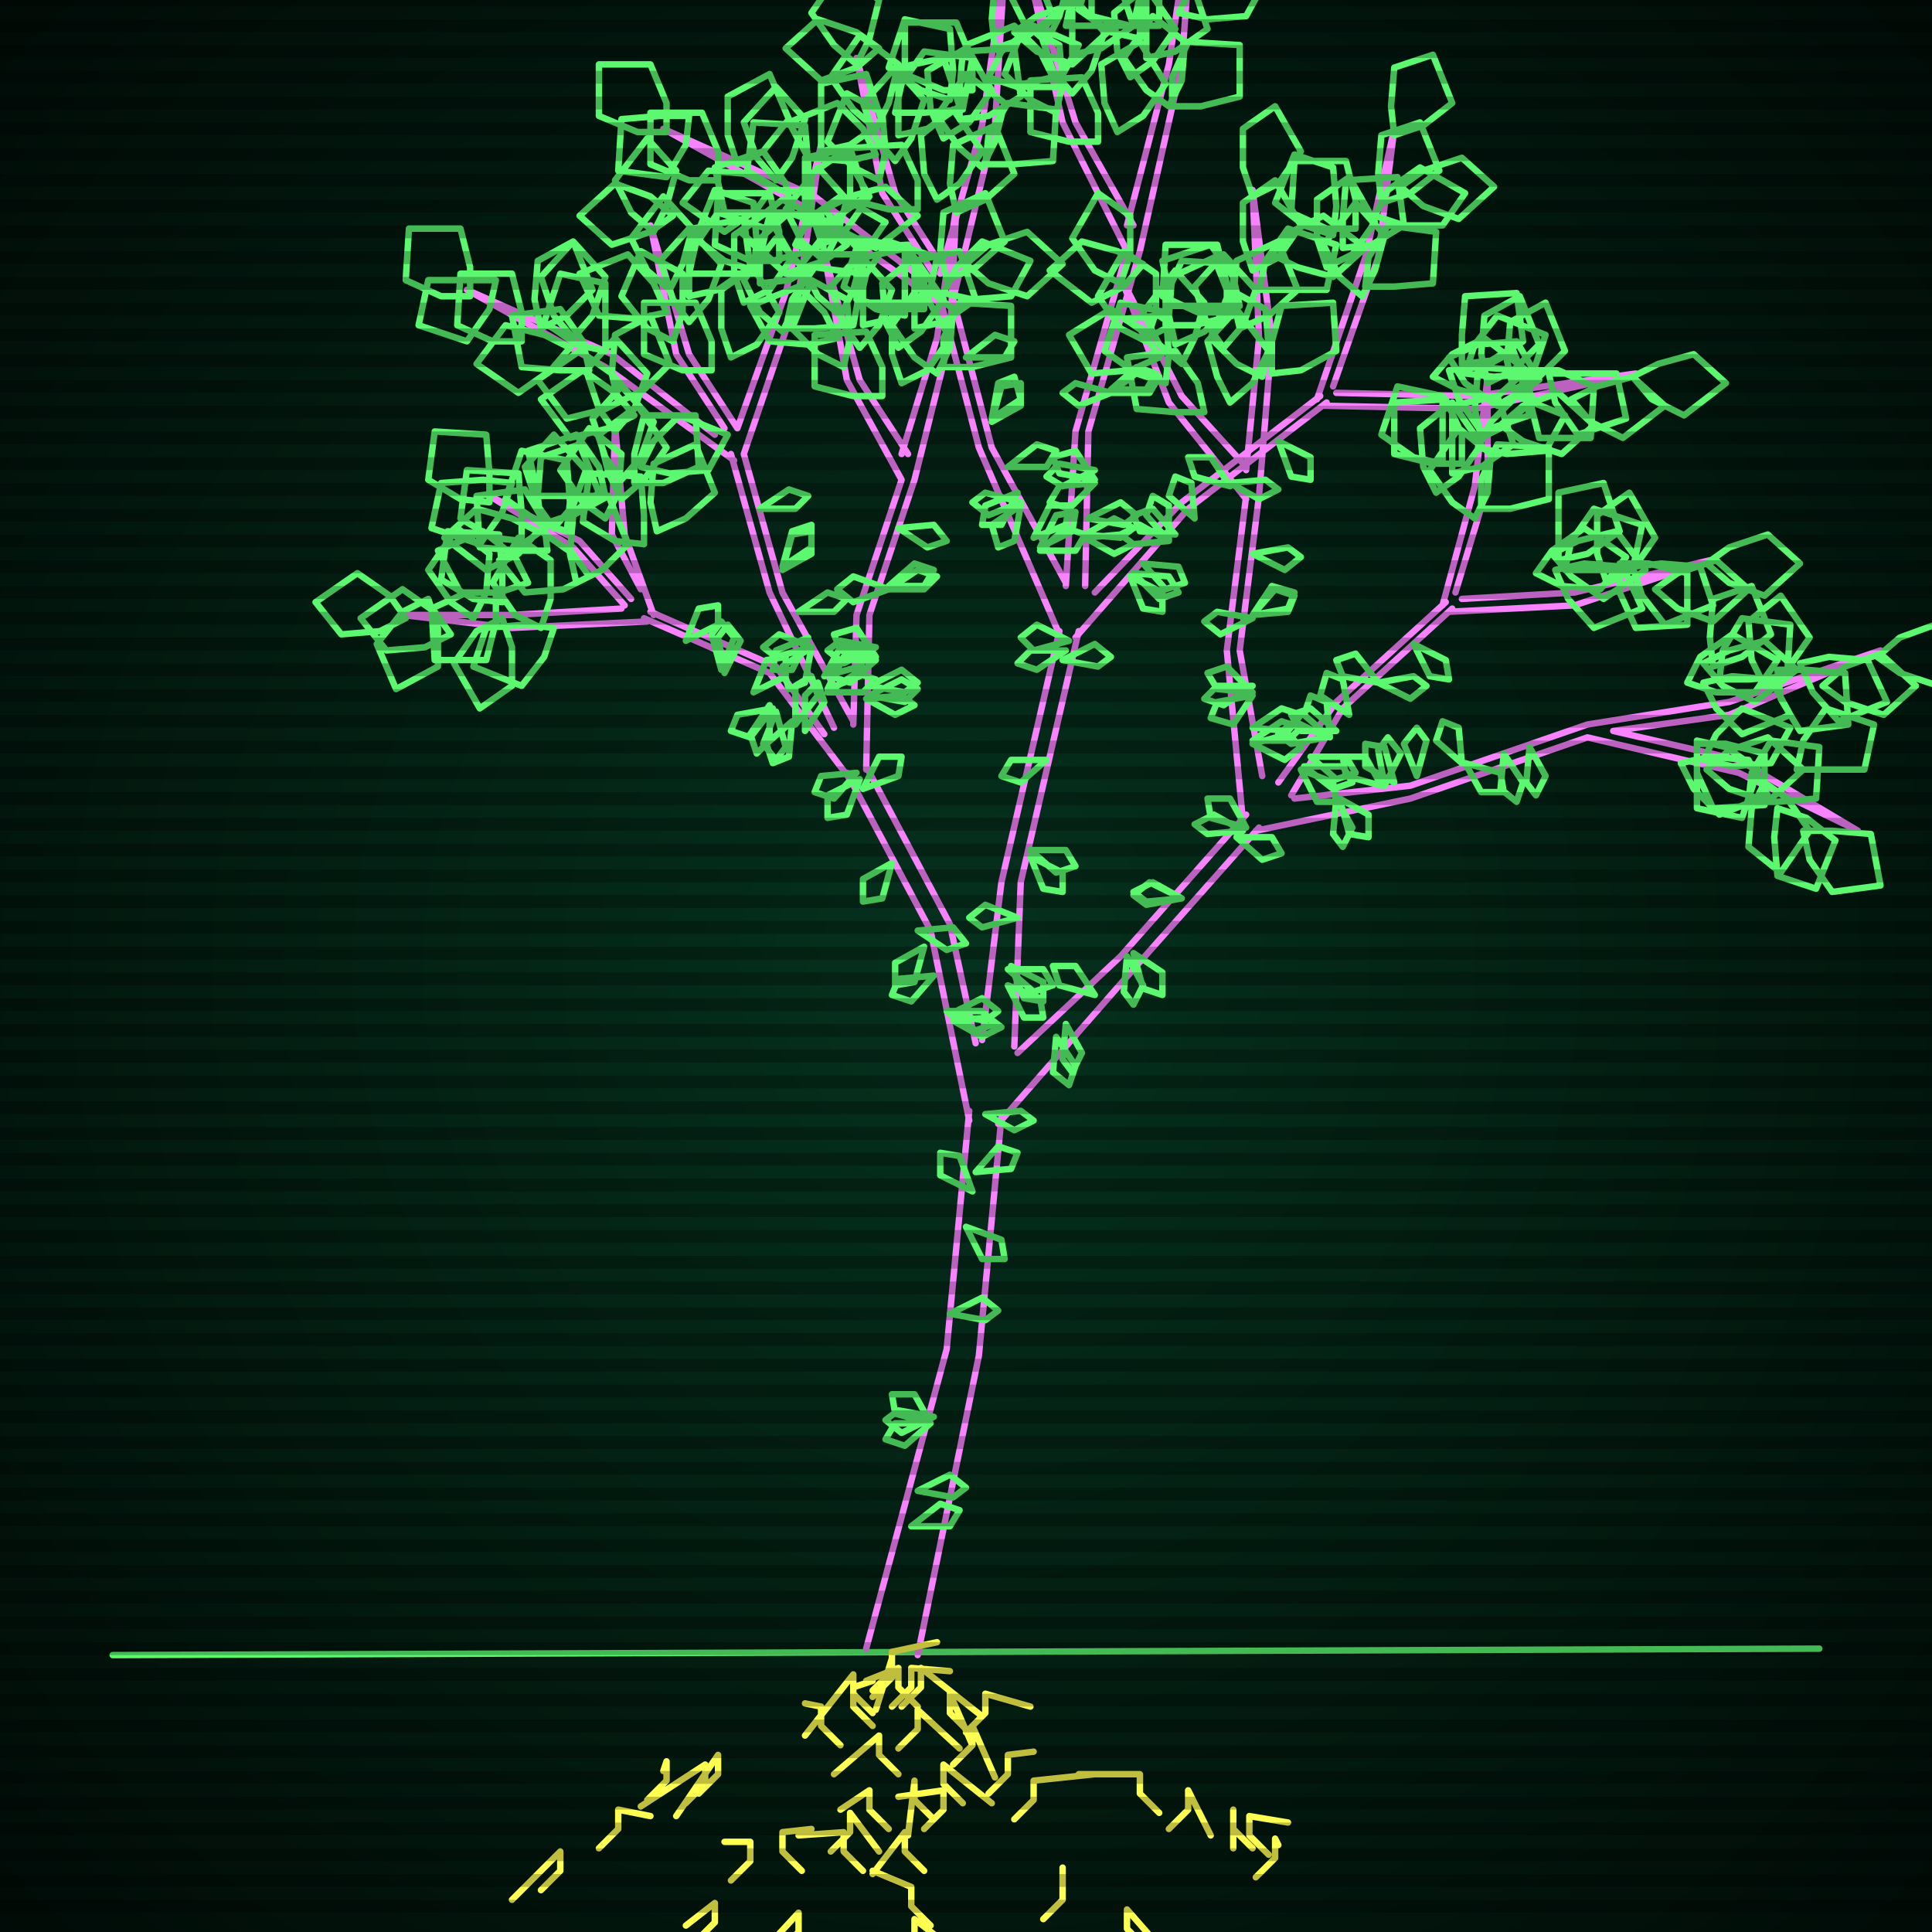
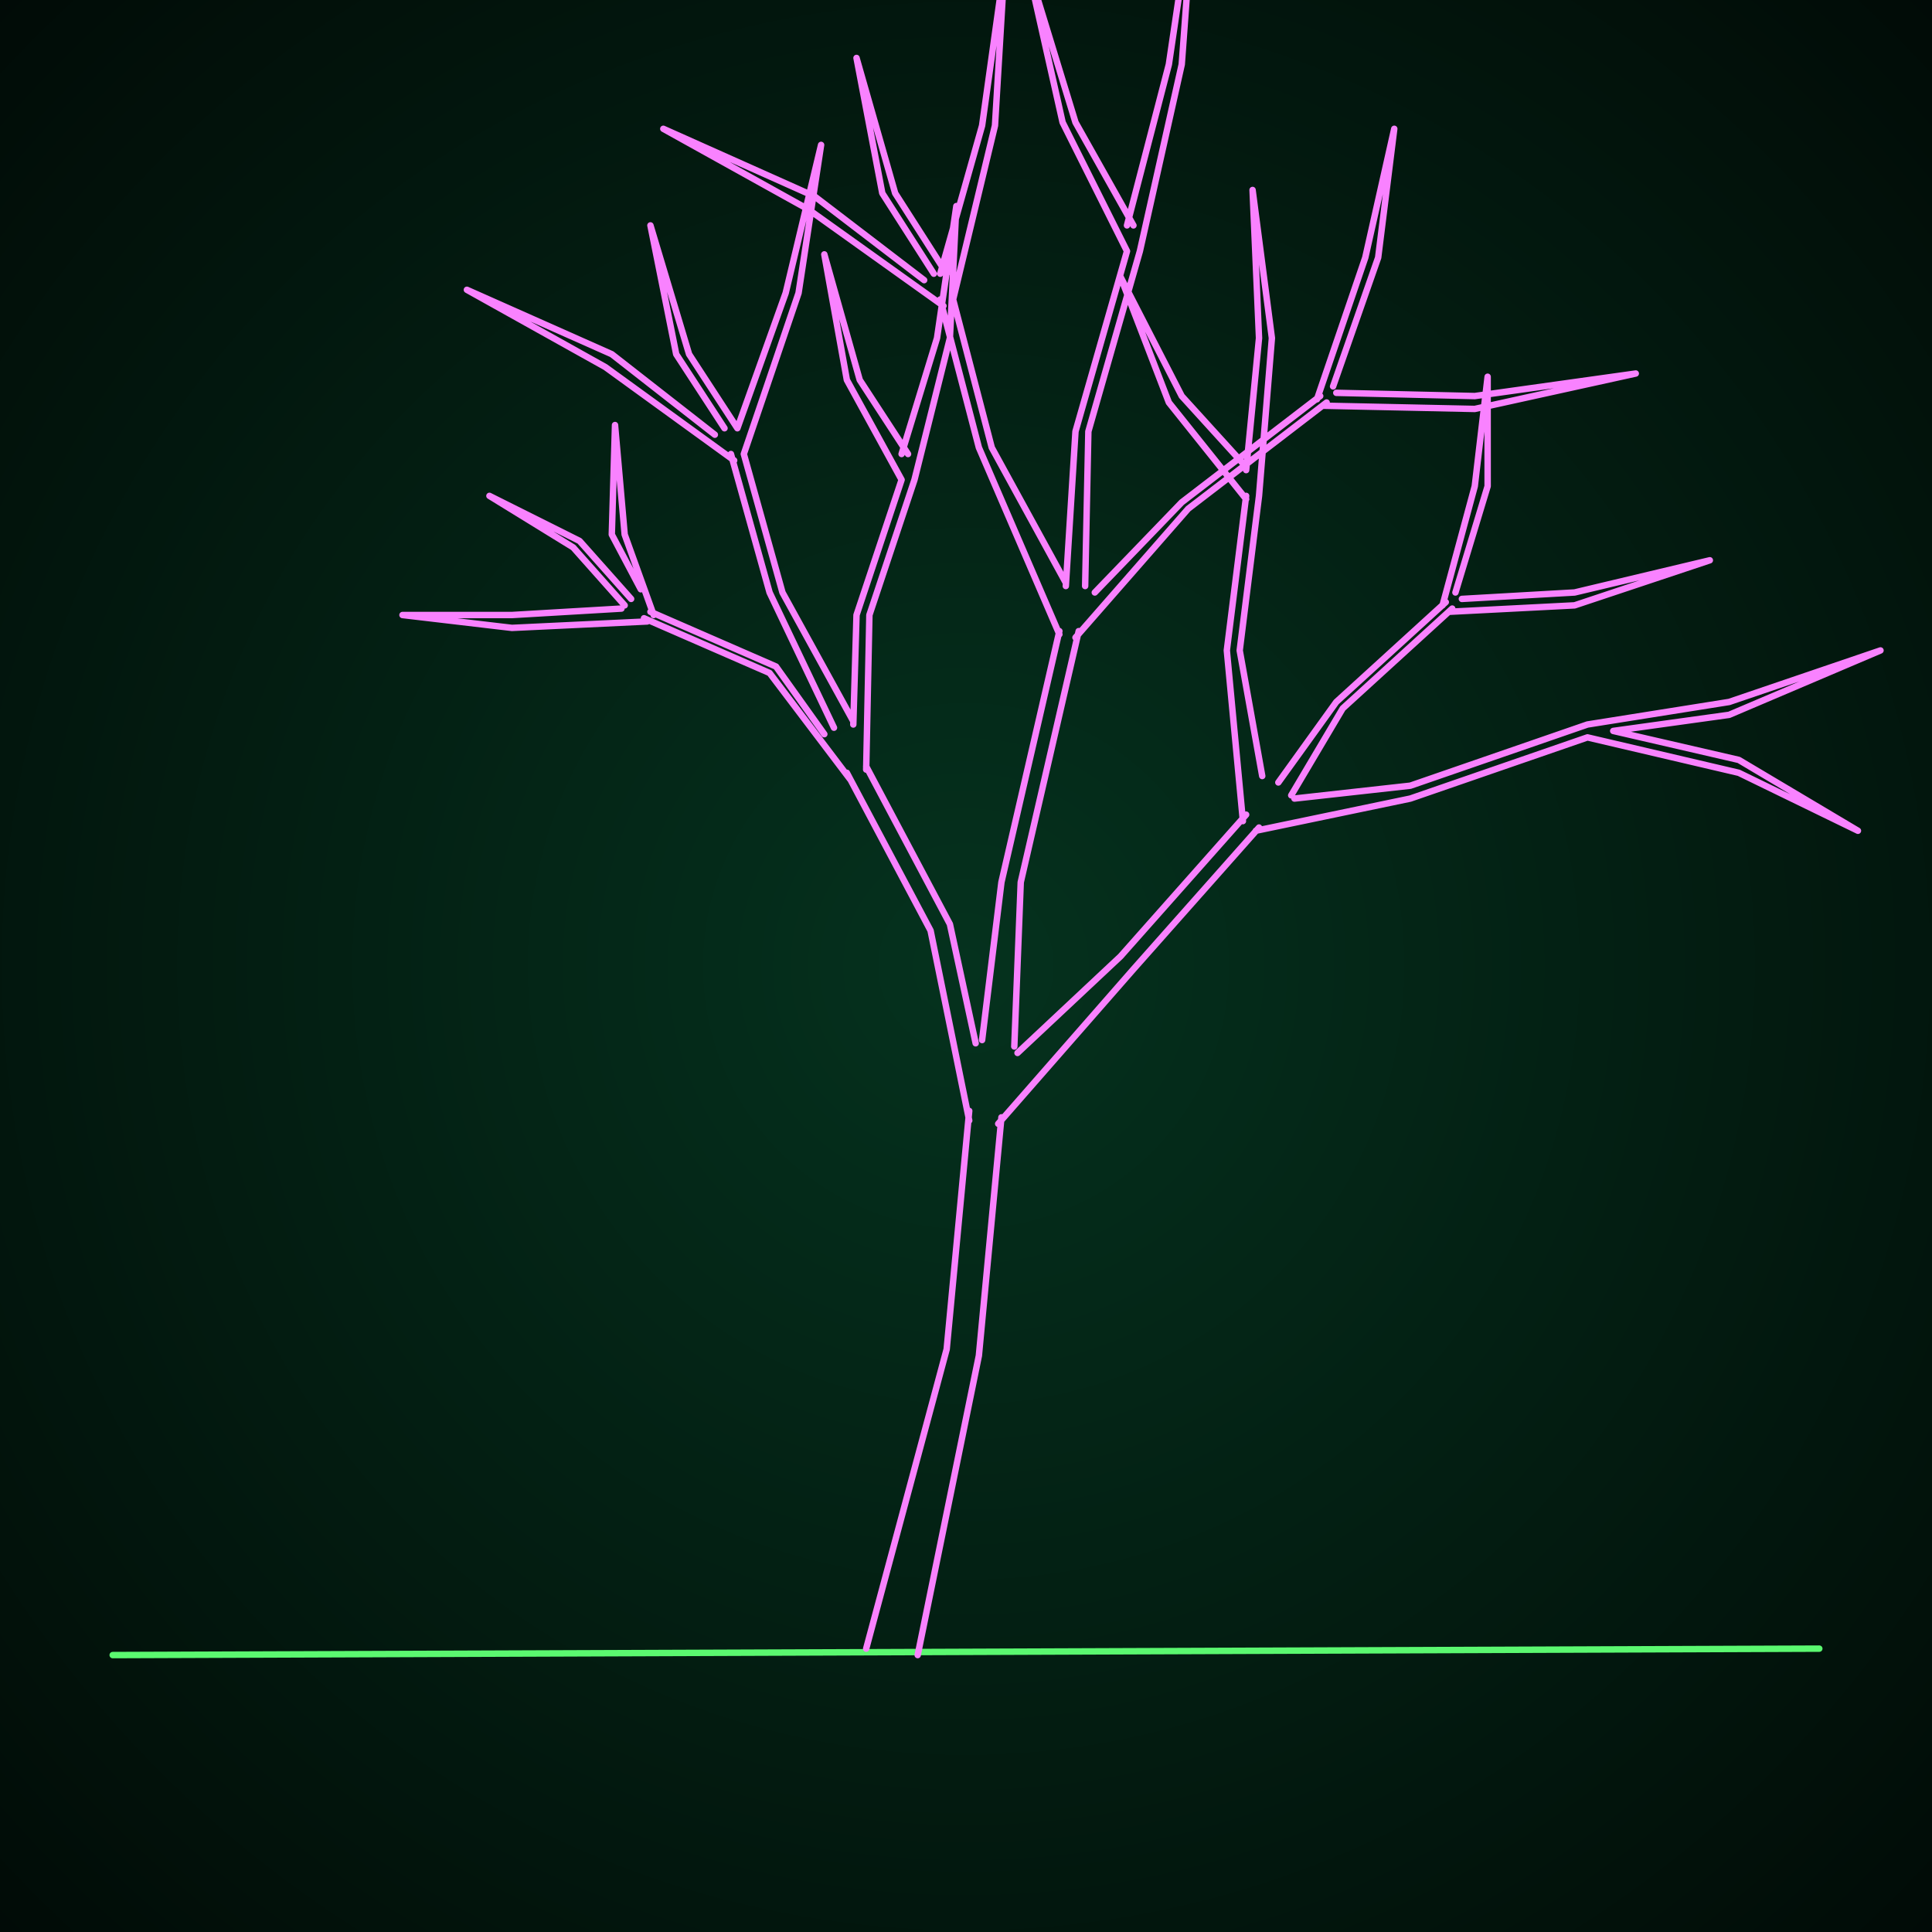
<svg xmlns="http://www.w3.org/2000/svg" width="600" height="600">
  <style>
                @keyframes glow {0 % {opacity: 0.6;}
                3% {opacity: 0.9;} 30% {opacity: 0.6} 70% {opacity: 0.9}}
    
                .flicker {
                animation: glow 3s linear infinite alternate;
                animation-duration: 1.2s;
                animation-delay: 0.5s;
            }
    
    
            </style>
  <defs>
    <radialGradient id="screenGradient" r="100%">
      <stop offset="0%" stop-color="#05321e" />
      <stop offset="90%" stop-color="black" />
    </radialGradient>
  </defs>
-   <rect fill="black" width="600" height="600" />
  <rect className="flicker" fill="url(#screenGradient)" width="600" height="600" />
  <path id="ground-path" className="flicker" style="fill: none;stroke: #5bf870;stroke-width:2px;stroke-linecap:round;stroke-linejoin:round;stroke-miterlimit:4;stroke-dasharray:none" d="M 35 514 L 565 512 " />
  <path id="branch-path" className="flicker" style="fill: none;stroke: #f982ff;stroke-width:2px;stroke-linecap:round;stroke-linejoin:round;stroke-miterlimit:4;stroke-dasharray:none" d="M 269 512 L 294 419 L 301 345 M 311 347 L 304 421 L 285 514 M 301 348 L 289 289 L 263 240 M 269 238 L 295 287 L 303 324 M 264 242 L 239 209 L 200 192 M 202 190 L 241 207 L 256 228 M 201 193 L 159 195 L 125 191 L 159 191 L 193 189 M 194 188 L 178 170 L 152 154 L 180 168 L 196 186 M 199 183 L 190 166 L 191 132 L 194 166 L 203 191 M 259 226 L 239 184 L 227 141 M 231 141 L 243 184 L 265 224 M 228 143 L 188 114 L 145 90 L 190 110 L 222 135 M 225 133 L 210 110 L 202 70 L 214 110 L 229 133 M 229 133 L 244 91 L 255 45 L 248 91 L 231 141 M 265 225 L 266 191 L 280 149 M 284 149 L 270 191 L 269 239 M 280 149 L 263 118 L 256 79 L 267 118 L 282 141 M 280 141 L 291 105 L 297 64 L 295 105 L 284 149 M 305 323 L 311 274 L 329 196 M 335 196 L 317 274 L 315 325 M 329 197 L 304 139 L 292 93 M 296 93 L 308 139 L 331 181 M 293 95 L 251 65 L 206 40 L 253 61 L 287 87 M 290 85 L 274 60 L 266 18 L 278 60 L 294 85 M 292 85 L 305 39 L 312 -11 L 309 39 L 296 93 M 331 182 L 334 134 L 350 78 M 354 78 L 338 134 L 337 182 M 350 78 L 330 38 L 319 -11 L 334 38 L 352 70 M 350 70 L 363 20 L 371 -34 L 367 20 L 354 78 M 340 184 L 367 156 L 410 123 M 412 125 L 369 158 L 334 198 M 409 124 L 424 80 L 433 40 L 428 80 L 414 120 M 415 122 L 458 123 L 508 116 L 458 127 L 411 126 M 316 327 L 348 297 L 387 253 M 391 257 L 352 301 L 310 349 M 386 255 L 381 202 L 387 154 M 391 154 L 385 202 L 392 241 M 387 155 L 363 125 L 348 86 L 367 123 L 387 145 M 387 146 L 391 105 L 389 59 L 395 105 L 391 154 M 397 243 L 415 218 L 449 187 M 451 189 L 417 220 L 401 247 M 448 188 L 458 151 L 462 117 L 462 151 L 452 184 M 454 186 L 489 184 L 531 174 L 489 188 L 450 190 M 402 248 L 438 244 L 493 225 M 493 229 L 438 248 L 390 258 M 493 225 L 537 218 L 584 202 L 537 222 L 501 227 M 501 227 L 540 236 L 577 258 L 540 240 L 493 229 " />
-   <path id="leaf-path" className="flicker" style="fill: none;stroke: #5bf870;stroke-width:2px;stroke-linecap:round;stroke-linejoin:round;stroke-miterlimit:4;stroke-dasharray:none" d="M 300 381 L 311 385 L 312 391 L 305 391 L 300 381 M 303 364 L 310 356 L 316 358 L 314 363 L 303 364 M 283 474 L 292 467 L 298 469 L 295 474 L 283 474 M 285 463 L 295 458 L 300 462 L 296 465 L 285 463 M 290 440 L 280 445 L 275 441 L 279 438 L 290 440 M 289 442 L 278 439 L 277 433 L 284 433 L 289 442 M 302 370 L 292 365 L 292 358 L 298 359 L 302 370 M 306 346 L 317 345 L 321 348 L 315 351 L 306 346 M 295 408 L 305 403 L 310 407 L 306 410 L 295 408 M 289 442 L 281 449 L 275 447 L 278 442 L 289 442 M 287 294 L 284 305 L 278 306 L 278 299 L 287 294 M 295 315 L 305 310 L 310 314 L 306 317 L 295 315 M 277 268 L 274 279 L 268 280 L 268 273 L 277 268 M 296 317 L 307 316 L 311 319 L 305 322 L 296 317 M 268 245 L 273 235 L 280 235 L 279 241 L 268 245 M 290 303 L 283 311 L 277 309 L 279 304 L 290 303 M 285 289 L 296 288 L 300 293 L 294 295 L 285 289 M 267 242 L 263 253 L 257 254 L 257 247 L 267 242 M 294 314 L 305 314 L 309 318 L 303 320 L 294 314 M 266 240 L 259 248 L 253 246 L 255 241 L 266 240 M 246 224 L 245 235 L 240 237 L 238 231 L 246 224 M 234 215 L 238 205 L 244 204 L 244 210 L 234 215 M 225 209 L 223 198 L 226 194 L 230 199 L 225 209 M 247 225 L 247 213 L 252 210 L 254 216 L 247 225 M 239 219 L 239 230 L 235 234 L 233 228 L 239 219 M 240 220 L 233 229 L 227 227 L 229 222 L 240 220 M 213 199 L 217 189 L 223 188 L 223 194 L 213 199 M 224 208 L 221 197 L 224 193 L 228 198 L 224 208 M 250 227 L 250 216 L 254 212 L 256 218 L 250 227 M 241 221 L 244 232 L 241 236 L 237 231 L 241 221 M 156 192 L 159 201 L 159 213 L 149 220 L 141 206 L 148 196 L 156 192 M 168 195 L 160 191 L 153 181 L 161 167 L 171 174 L 171 186 L 168 195 M 133 186 L 136 195 L 136 207 L 123 214 L 117 200 L 125 190 L 133 186 M 172 195 L 169 204 L 162 213 L 147 207 L 151 195 L 163 194 L 172 195 M 147 192 L 140 187 L 133 177 L 142 164 L 152 172 L 151 184 L 147 192 M 126 192 L 118 196 L 106 197 L 98 187 L 111 178 L 121 185 L 126 192 M 164 181 L 155 184 L 143 184 L 136 171 L 150 165 L 160 173 L 164 181 M 154 184 L 154 193 L 151 205 L 135 205 L 134 189 L 145 184 L 154 184 M 156 187 L 147 186 L 137 180 L 139 165 L 155 166 L 156 178 L 156 187 M 140 197 L 132 201 L 120 202 L 112 192 L 125 183 L 135 190 L 140 197 M 179 181 L 177 172 L 178 160 L 189 154 L 195 169 L 187 177 L 179 181 M 159 150 L 156 159 L 149 169 L 134 164 L 137 150 L 150 149 L 159 150 M 183 179 L 175 183 L 163 184 L 155 174 L 168 165 L 178 172 L 183 179 M 168 163 L 167 154 L 168 142 L 180 138 L 186 153 L 177 160 L 168 163 M 152 156 L 143 155 L 133 149 L 135 134 L 151 135 L 152 147 L 152 156 M 176 165 L 167 162 L 157 155 L 162 140 L 176 143 L 177 156 L 176 165 M 167 165 L 161 172 L 151 177 L 138 167 L 148 158 L 159 161 L 167 165 M 172 164 L 167 157 L 163 145 L 172 135 L 182 146 L 178 157 L 172 164 M 162 168 L 153 167 L 143 161 L 145 146 L 161 147 L 162 159 L 162 168 M 170 171 L 161 171 L 149 170 L 148 154 L 163 152 L 169 162 L 170 171 M 197 129 L 189 133 L 177 136 L 168 124 L 181 115 L 191 122 L 197 129 M 200 169 L 191 168 L 181 162 L 183 147 L 199 148 L 200 160 L 200 169 M 199 145 L 203 137 L 211 129 L 226 135 L 220 146 L 208 147 L 199 145 M 191 134 L 186 127 L 182 115 L 191 105 L 201 116 L 197 127 L 191 134 M 193 155 L 189 147 L 186 135 L 198 126 L 207 139 L 200 149 L 193 155 M 188 154 L 179 154 L 167 154 L 164 140 L 179 135 L 186 145 L 188 154 M 197 150 L 197 141 L 200 129 L 216 129 L 217 145 L 206 150 L 197 150 M 193 149 L 188 142 L 184 130 L 193 120 L 203 131 L 199 142 L 193 149 M 188 161 L 181 156 L 174 146 L 183 133 L 193 141 L 192 153 L 188 161 M 204 165 L 202 156 L 203 144 L 216 138 L 222 153 L 213 161 L 204 165 M 248 190 L 257 184 L 263 186 L 259 190 L 248 190 M 243 177 L 246 166 L 252 165 L 252 172 L 243 177 M 256 210 L 261 201 L 268 201 L 267 207 L 256 210 M 251 198 L 246 208 L 240 208 L 241 202 L 251 198 M 252 201 L 241 204 L 237 201 L 242 197 L 252 201 M 236 158 L 245 152 L 251 154 L 247 158 L 236 158 M 243 176 L 246 165 L 252 163 L 252 170 L 243 176 M 257 214 L 262 204 L 268 204 L 267 210 L 257 214 M 252 201 L 250 212 L 245 214 L 243 207 L 252 201 M 257 215 L 266 209 L 272 211 L 268 215 L 257 215 M 192 125 L 190 116 L 191 104 L 202 98 L 208 113 L 200 121 L 192 125 M 154 87 L 152 96 L 145 106 L 130 101 L 133 87 L 145 87 L 154 87 M 196 123 L 188 127 L 176 130 L 167 118 L 180 109 L 190 116 L 196 123 M 168 102 L 166 93 L 167 81 L 178 75 L 184 90 L 176 98 L 168 102 M 146 92 L 137 92 L 126 87 L 127 71 L 143 71 L 146 83 L 146 92 M 188 109 L 179 107 L 169 100 L 174 85 L 188 88 L 188 100 L 188 109 M 177 108 L 171 115 L 161 122 L 148 113 L 157 101 L 169 104 L 177 108 M 178 105 L 172 98 L 168 86 L 178 75 L 188 86 L 184 98 L 178 105 M 162 106 L 153 106 L 142 101 L 143 85 L 159 85 L 162 97 L 162 106 M 183 115 L 174 115 L 162 114 L 159 98 L 174 96 L 181 106 L 183 115 M 209 67 L 202 72 L 190 76 L 180 67 L 191 57 L 202 61 L 209 67 M 221 115 L 212 115 L 200 110 L 200 94 L 216 94 L 221 106 L 221 115 M 214 85 L 216 76 L 223 66 L 238 71 L 235 85 L 223 85 L 214 85 M 203 72 L 196 66 L 191 56 L 201 43 L 210 53 L 207 64 L 203 72 M 214 100 L 209 93 L 205 81 L 214 71 L 224 82 L 220 93 L 214 100 M 207 97 L 198 99 L 186 98 L 180 85 L 195 79 L 203 88 L 207 97 M 214 92 L 214 83 L 215 71 L 231 68 L 233 83 L 223 90 L 214 92 M 208 90 L 201 84 L 196 74 L 206 61 L 215 71 L 212 82 L 208 90 M 209 106 L 201 102 L 193 92 L 199 78 L 212 85 L 212 97 L 209 106 M 227 111 L 224 102 L 224 90 L 234 83 L 242 97 L 235 107 L 227 111 M 243 103 L 236 97 L 231 87 L 241 74 L 250 84 L 247 95 L 243 103 M 256 65 L 264 61 L 275 58 L 285 67 L 272 77 L 262 72 L 256 65 M 255 47 L 255 38 L 255 26 L 269 23 L 274 38 L 264 45 L 255 47 M 236 88 L 236 78 L 239 67 L 255 66 L 256 81 L 245 87 L 236 88 M 234 84 L 225 81 L 216 74 L 222 59 L 234 63 L 235 75 L 234 84 M 247 76 L 251 68 L 261 61 L 275 69 L 268 79 L 256 79 L 247 76 M 250 70 L 250 61 L 250 49 L 264 46 L 269 61 L 259 68 L 250 70 M 231 94 L 228 85 L 228 73 L 238 66 L 246 80 L 239 90 L 231 94 M 244 102 L 246 93 L 253 83 L 268 85 L 265 101 L 253 102 L 244 102 M 242 81 L 233 81 L 222 76 L 223 60 L 239 60 L 242 72 L 242 81 M 276 183 L 285 177 L 291 179 L 287 183 L 276 183 M 270 213 L 280 208 L 285 212 L 281 215 L 270 213 M 272 201 L 262 206 L 257 202 L 261 199 L 272 201 M 272 204 L 261 202 L 259 197 L 266 195 L 272 204 M 279 164 L 290 163 L 294 168 L 288 170 L 279 164 M 276 182 L 284 175 L 290 177 L 287 182 L 276 182 M 270 216 L 280 211 L 285 214 L 281 218 L 270 216 M 272 205 L 264 212 L 258 210 L 261 205 L 272 205 M 269 217 L 280 216 L 284 219 L 278 222 L 269 217 M 276 183 L 265 187 L 260 183 L 265 179 L 276 183 M 263 76 L 256 81 L 244 85 L 234 76 L 245 66 L 256 70 L 263 76 M 274 123 L 265 123 L 253 120 L 253 104 L 269 103 L 274 114 L 274 123 M 267 94 L 269 85 L 276 75 L 291 80 L 288 94 L 276 94 L 267 94 M 256 81 L 249 75 L 244 65 L 254 52 L 263 62 L 260 73 L 256 81 M 267 108 L 262 101 L 258 89 L 267 79 L 277 90 L 273 101 L 267 108 M 260 105 L 251 107 L 239 106 L 233 95 L 248 89 L 256 97 L 260 105 M 268 101 L 268 92 L 268 80 L 282 77 L 287 92 L 277 99 L 268 101 M 261 98 L 254 92 L 249 82 L 259 69 L 268 79 L 265 90 L 261 98 M 262 114 L 254 110 L 246 102 L 252 87 L 263 93 L 264 105 L 262 114 M 280 119 L 277 110 L 277 98 L 287 91 L 295 105 L 288 115 L 280 119 M 291 116 L 284 111 L 277 101 L 286 88 L 296 96 L 295 108 L 291 116 M 300 82 L 307 76 L 319 72 L 330 82 L 319 92 L 307 88 L 300 82 M 297 66 L 295 57 L 296 45 L 309 39 L 315 54 L 306 62 L 297 66 M 284 102 L 284 93 L 284 81 L 298 78 L 303 93 L 293 100 L 284 102 M 281 98 L 272 96 L 262 89 L 267 74 L 281 77 L 281 89 L 281 98 M 293 91 L 297 83 L 305 75 L 320 81 L 314 92 L 302 93 L 293 91 M 294 87 L 292 78 L 293 66 L 306 60 L 312 75 L 303 83 L 294 87 M 279 108 L 275 100 L 274 88 L 284 80 L 293 93 L 286 103 L 279 108 M 293 114 L 293 105 L 298 94 L 314 95 L 314 111 L 302 114 L 293 114 M 287 96 L 278 96 L 266 93 L 266 77 L 282 76 L 287 87 L 287 96 M 313 301 L 324 301 L 327 306 L 321 308 L 313 301 M 325 236 L 317 243 L 311 241 L 314 236 L 325 236 M 313 306 L 323 310 L 324 316 L 318 316 L 313 306 M 330 205 L 340 200 L 345 204 L 341 207 L 330 205 M 316 285 L 305 288 L 301 285 L 306 281 L 316 285 M 320 266 L 330 271 L 330 277 L 324 276 L 320 266 M 331 202 L 322 208 L 316 206 L 320 202 L 331 202 M 314 300 L 324 305 L 324 311 L 318 310 L 314 300 M 332 199 L 321 202 L 317 198 L 322 194 L 332 199 M 320 264 L 331 264 L 334 269 L 328 271 L 320 264 M 313 145 L 322 138 L 328 140 L 325 145 L 313 145 M 308 131 L 311 120 L 317 119 L 317 126 L 308 131 M 321 167 L 326 157 L 332 157 L 331 163 L 321 167 M 316 153 L 311 163 L 305 163 L 306 157 L 316 153 M 317 156 L 307 160 L 302 156 L 306 153 L 317 156 M 300 111 L 309 104 L 315 106 L 312 111 L 300 111 M 308 130 L 310 119 L 315 117 L 317 124 L 308 130 M 323 170 L 328 160 L 334 159 L 333 165 L 323 170 M 317 157 L 315 168 L 310 170 L 308 163 L 317 157 M 323 171 L 331 164 L 337 166 L 334 171 L 323 171 M 255 75 L 252 66 L 252 54 L 262 47 L 270 61 L 263 71 L 255 75 M 214 36 L 213 45 L 207 55 L 192 53 L 193 37 L 205 36 L 214 36 M 259 74 L 251 78 L 240 81 L 230 72 L 243 62 L 253 67 L 259 74 M 229 51 L 226 42 L 226 30 L 239 23 L 245 37 L 237 47 L 229 51 M 207 41 L 198 41 L 186 36 L 186 20 L 202 20 L 207 32 L 207 41 M 251 60 L 242 59 L 232 53 L 234 38 L 250 39 L 251 51 L 251 60 M 240 58 L 235 65 L 225 72 L 212 63 L 220 53 L 232 54 L 240 58 M 241 56 L 235 49 L 231 38 L 241 27 L 250 37 L 246 49 L 241 56 M 223 56 L 214 56 L 202 51 L 202 35 L 218 35 L 223 47 L 223 56 M 246 66 L 237 66 L 225 66 L 222 52 L 237 47 L 244 57 L 246 66 M 273 15 L 266 21 L 255 25 L 244 15 L 254 6 L 266 10 L 273 15 M 285 65 L 276 65 L 264 62 L 264 46 L 280 45 L 285 56 L 285 65 M 278 35 L 280 26 L 287 16 L 302 18 L 299 34 L 287 35 L 278 35 M 266 20 L 259 14 L 252 4 L 261 -9 L 273 0 L 270 12 L 266 20 M 278 50 L 272 43 L 268 32 L 278 21 L 287 31 L 283 43 L 278 50 M 272 48 L 263 50 L 251 49 L 245 38 L 260 32 L 268 40 L 272 48 M 279 42 L 279 33 L 279 21 L 293 18 L 298 33 L 288 40 L 279 42 M 272 40 L 265 34 L 258 24 L 267 11 L 279 20 L 276 32 L 272 40 M 273 56 L 265 52 L 257 44 L 263 29 L 274 35 L 275 47 L 273 56 M 291 62 L 287 54 L 286 42 L 296 34 L 305 47 L 298 57 L 291 62 M 305 52 L 298 46 L 291 36 L 300 23 L 312 32 L 309 44 L 305 52 M 315 10 L 322 5 L 334 1 L 344 10 L 333 20 L 322 16 L 315 10 M 312 -9 L 311 -18 L 312 -30 L 324 -34 L 330 -19 L 321 -12 L 312 -9 M 298 37 L 298 28 L 299 16 L 315 15 L 317 30 L 307 36 L 298 37 M 295 31 L 286 28 L 276 21 L 281 6 L 295 9 L 296 22 L 295 31 M 307 24 L 311 16 L 321 8 L 335 14 L 328 27 L 316 27 L 307 24 M 309 15 L 308 6 L 309 -6 L 321 -10 L 327 5 L 318 12 L 309 15 M 293 43 L 289 34 L 288 22 L 300 15 L 308 28 L 301 38 L 293 43 M 306 51 L 307 42 L 313 32 L 328 34 L 327 50 L 315 51 L 306 51 M 302 28 L 293 28 L 281 23 L 281 7 L 297 7 L 302 19 L 302 28 M 345 122 L 354 115 L 360 117 L 357 122 L 345 122 M 338 161 L 348 156 L 353 160 L 349 163 L 338 161 M 340 146 L 330 151 L 325 148 L 329 144 L 340 146 M 340 149 L 329 147 L 327 142 L 334 140 L 340 149 M 349 99 L 360 98 L 364 101 L 358 104 L 349 99 M 345 121 L 353 114 L 359 116 L 356 121 L 345 121 M 337 166 L 346 161 L 352 164 L 348 167 L 337 166 M 340 150 L 332 158 L 326 156 L 329 151 L 340 150 M 337 167 L 348 166 L 352 169 L 346 172 L 337 167 M 345 122 L 335 126 L 330 122 L 334 119 L 345 122 M 326 -14 L 319 -8 L 307 -4 L 296 -14 L 307 -24 L 319 -20 L 326 -14 M 341 44 L 332 44 L 320 41 L 320 25 L 336 24 L 341 35 L 341 44 M 331 8 L 333 -1 L 340 -11 L 355 -6 L 352 8 L 340 8 L 331 8 M 319 -9 L 312 -15 L 307 -25 L 317 -38 L 326 -28 L 323 -17 L 319 -9 M 333 29 L 327 22 L 323 10 L 333 -1 L 343 10 L 339 22 L 333 29 M 327 24 L 318 26 L 306 25 L 300 14 L 315 8 L 323 16 L 327 24 M 333 17 L 333 8 L 333 -4 L 347 -7 L 352 8 L 342 15 L 333 17 M 325 13 L 318 7 L 313 -3 L 323 -16 L 332 -6 L 329 5 L 325 13 M 328 35 L 320 31 L 312 23 L 318 8 L 329 14 L 330 26 L 328 35 M 347 41 L 343 32 L 342 20 L 354 13 L 362 26 L 355 36 L 347 41 M 363 33 L 356 28 L 349 18 L 358 5 L 368 13 L 367 25 L 363 33 M 373 -10 L 380 -16 L 391 -20 L 402 -10 L 392 -1 L 380 -5 L 373 -10 M 371 -32 L 369 -41 L 370 -53 L 381 -59 L 387 -44 L 379 -36 L 371 -32 M 356 18 L 356 9 L 356 -3 L 370 -6 L 375 9 L 365 16 L 356 18 M 354 12 L 345 10 L 335 3 L 340 -12 L 354 -9 L 354 3 L 354 12 M 366 4 L 370 -4 L 378 -12 L 393 -6 L 387 5 L 375 6 L 366 4 M 367 -6 L 365 -15 L 366 -27 L 377 -33 L 383 -18 L 375 -10 L 367 -6 M 351 24 L 347 16 L 346 4 L 356 -4 L 365 9 L 358 19 L 351 24 M 364 33 L 364 24 L 369 13 L 385 14 L 385 30 L 373 33 L 364 33 M 360 8 L 351 8 L 339 5 L 339 -11 L 355 -12 L 360 -1 L 360 8 M 355 175 L 366 176 L 368 181 L 362 183 L 355 175 M 365 166 L 354 165 L 352 160 L 358 158 L 365 166 M 363 168 L 356 160 L 358 154 L 363 157 L 363 168 M 397 137 L 407 142 L 407 149 L 401 148 L 397 137 M 382 150 L 393 149 L 397 152 L 391 155 L 382 150 M 352 178 L 363 179 L 366 184 L 360 186 L 352 178 M 363 168 L 352 169 L 348 166 L 354 163 L 363 168 M 351 179 L 361 184 L 361 190 L 355 189 L 351 179 M 382 151 L 371 148 L 369 142 L 376 142 L 382 151 M 371 161 L 363 154 L 365 148 L 370 150 L 371 161 M 423 92 L 416 86 L 411 76 L 421 63 L 430 73 L 427 84 L 423 92 M 435 58 L 442 53 L 454 49 L 464 58 L 453 68 L 442 64 L 435 58 M 433 42 L 432 33 L 433 21 L 445 17 L 451 32 L 442 39 L 433 42 M 417 77 L 417 68 L 418 56 L 434 55 L 436 70 L 426 76 L 417 77 M 414 73 L 405 70 L 396 63 L 402 48 L 414 52 L 415 64 L 414 73 M 427 67 L 431 59 L 441 52 L 455 60 L 448 70 L 436 70 L 427 67 M 429 63 L 428 54 L 429 42 L 441 38 L 447 53 L 438 60 L 429 63 M 412 83 L 409 74 L 409 62 L 419 55 L 427 69 L 420 79 L 412 83 M 424 89 L 425 80 L 431 70 L 446 72 L 445 88 L 433 89 L 424 89 M 421 71 L 412 71 L 401 66 L 402 50 L 418 50 L 421 62 L 421 71 M 507 117 L 515 113 L 526 110 L 536 119 L 523 129 L 513 124 L 507 117 M 450 111 L 459 107 L 471 106 L 478 118 L 465 126 L 455 119 L 450 111 M 454 113 L 454 104 L 455 92 L 471 91 L 473 106 L 463 112 L 454 113 M 475 115 L 484 115 L 495 120 L 494 136 L 478 136 L 475 124 L 475 115 M 488 124 L 496 120 L 507 117 L 517 126 L 504 136 L 494 131 L 488 124 M 445 117 L 451 110 L 461 105 L 474 115 L 464 124 L 453 121 L 445 117 M 450 115 L 459 114 L 472 115 L 475 129 L 460 134 L 453 124 L 450 115 M 470 121 L 468 112 L 469 100 L 480 94 L 486 109 L 478 117 L 470 121 M 455 116 L 458 107 L 465 98 L 480 104 L 476 116 L 464 117 L 455 116 M 481 116 L 490 116 L 502 116 L 505 130 L 490 135 L 483 125 L 481 116 M 367 279 L 356 281 L 352 278 L 357 274 L 367 279 M 328 322 L 334 331 L 332 337 L 327 333 L 328 322 M 384 260 L 395 260 L 398 265 L 392 267 L 384 260 M 340 309 L 329 306 L 327 300 L 334 300 L 340 309 M 350 297 L 355 306 L 352 312 L 349 308 L 350 297 M 386 258 L 375 259 L 371 256 L 377 253 L 386 258 M 331 318 L 336 327 L 333 333 L 330 329 L 331 318 M 387 257 L 376 254 L 375 248 L 382 248 L 387 257 M 352 296 L 361 302 L 361 309 L 355 307 L 352 296 M 367 279 L 356 280 L 352 277 L 358 274 L 367 279 M 389 191 L 396 183 L 402 185 L 400 190 L 389 191 M 389 226 L 398 220 L 404 222 L 400 227 L 389 226 M 389 213 L 380 219 L 374 217 L 378 213 L 389 213 M 389 215 L 378 214 L 375 209 L 381 207 L 389 215 M 389 172 L 400 170 L 404 173 L 399 177 L 389 172 M 389 191 L 395 182 L 402 184 L 400 189 L 389 191 M 389 230 L 398 224 L 404 226 L 400 230 L 389 230 M 389 216 L 383 225 L 376 223 L 378 218 L 389 216 M 389 231 L 400 228 L 404 232 L 399 236 L 389 231 M 389 192 L 379 197 L 374 193 L 378 190 L 389 192 M 355 82 L 349 89 L 339 94 L 326 84 L 336 75 L 347 78 L 355 82 M 374 128 L 365 128 L 353 127 L 350 111 L 365 109 L 372 119 L 374 128 M 362 101 L 362 92 L 367 81 L 383 82 L 383 98 L 371 101 L 362 101 M 348 88 L 340 84 L 333 74 L 341 60 L 351 67 L 351 79 L 348 88 M 367 113 L 360 107 L 355 97 L 365 84 L 374 94 L 371 105 L 367 113 M 360 111 L 351 115 L 339 116 L 332 104 L 345 96 L 355 103 L 360 111 M 365 107 L 363 98 L 364 86 L 377 80 L 383 95 L 374 103 L 365 107 M 356 106 L 348 102 L 341 92 L 349 78 L 359 85 L 359 97 L 356 106 M 362 119 L 353 116 L 343 109 L 348 94 L 362 97 L 363 110 L 362 119 M 382 125 L 378 117 L 375 106 L 384 96 L 394 109 L 389 119 L 382 125 M 392 117 L 384 113 L 376 105 L 382 90 L 393 96 L 394 108 L 392 117 M 395 79 L 401 72 L 411 67 L 424 77 L 414 86 L 403 83 L 395 79 M 389 61 L 386 52 L 386 40 L 396 33 L 404 47 L 397 57 L 389 61 M 385 102 L 383 93 L 384 81 L 397 75 L 403 90 L 394 98 L 385 102 M 381 97 L 372 97 L 361 92 L 362 76 L 378 76 L 381 88 L 381 97 M 391 90 L 393 81 L 400 71 L 415 76 L 412 90 L 400 90 L 391 90 M 389 84 L 386 75 L 386 63 L 396 56 L 404 70 L 397 80 L 389 84 M 380 108 L 375 101 L 371 89 L 380 79 L 390 90 L 386 101 L 380 108 M 395 116 L 395 106 L 398 95 L 414 94 L 415 109 L 404 115 L 395 116 M 385 95 L 376 95 L 364 95 L 361 81 L 376 76 L 383 86 L 385 95 M 407 235 L 418 235 L 421 240 L 415 242 L 407 235 M 415 227 L 404 227 L 401 222 L 407 220 L 415 227 M 413 229 L 405 222 L 407 216 L 412 218 L 413 229 M 439 200 L 449 205 L 450 211 L 444 210 L 439 200 M 428 212 L 439 210 L 443 213 L 438 217 L 428 212 M 405 238 L 417 238 L 420 243 L 414 245 L 405 238 M 412 229 L 401 231 L 397 228 L 402 224 L 412 229 M 404 239 L 414 243 L 415 249 L 409 249 L 404 239 M 428 212 L 417 210 L 415 205 L 421 203 L 428 212 M 419 222 L 410 216 L 412 209 L 417 211 L 419 222 M 458 161 L 451 156 L 444 146 L 453 133 L 463 141 L 462 153 L 458 161 M 466 132 L 473 126 L 484 122 L 495 132 L 485 141 L 473 137 L 466 132 M 462 119 L 460 110 L 461 98 L 472 92 L 478 107 L 470 115 L 462 119 M 451 147 L 451 138 L 451 126 L 465 123 L 470 138 L 460 145 L 451 147 M 448 144 L 439 142 L 429 135 L 434 120 L 448 123 L 448 135 L 448 144 M 459 139 L 463 131 L 471 123 L 486 129 L 480 140 L 468 141 L 459 139 M 460 136 L 458 127 L 459 115 L 470 109 L 476 124 L 468 132 L 460 136 M 446 153 L 442 145 L 441 133 L 451 125 L 460 138 L 453 148 L 446 153 M 460 158 L 460 149 L 465 138 L 481 139 L 481 155 L 469 158 L 460 158 M 454 144 L 445 144 L 433 141 L 433 125 L 449 124 L 454 135 L 454 144 M 530 175 L 537 170 L 549 166 L 559 175 L 548 185 L 537 181 L 530 175 M 482 172 L 490 168 L 502 165 L 511 177 L 498 186 L 488 179 L 482 172 M 484 174 L 484 165 L 484 153 L 498 150 L 503 165 L 493 172 L 484 174 M 503 175 L 512 175 L 524 178 L 524 194 L 508 195 L 503 184 L 503 175 M 514 183 L 521 178 L 533 174 L 543 183 L 532 193 L 521 189 L 514 183 M 477 178 L 482 171 L 492 164 L 505 173 L 497 183 L 485 182 L 477 178 M 483 177 L 492 175 L 504 176 L 510 189 L 495 195 L 487 186 L 483 177 M 499 181 L 496 172 L 496 160 L 506 153 L 514 167 L 507 177 L 499 181 M 486 177 L 488 168 L 495 158 L 510 163 L 507 177 L 495 177 L 486 177 M 507 176 L 516 175 L 528 176 L 532 188 L 517 194 L 510 185 L 507 176 M 433 243 L 424 238 L 424 231 L 430 232 L 433 243 M 430 244 L 428 233 L 431 229 L 435 234 L 430 244 M 475 232 L 480 241 L 477 247 L 474 243 L 475 232 M 455 237 L 466 240 L 467 246 L 460 246 L 455 237 M 416 248 L 425 253 L 425 260 L 419 259 L 416 248 M 429 244 L 418 241 L 417 235 L 424 235 L 429 244 M 415 248 L 420 257 L 417 263 L 414 259 L 415 248 M 454 237 L 446 230 L 448 224 L 453 226 L 454 237 M 440 241 L 436 231 L 440 226 L 443 230 L 440 241 M 467 234 L 473 243 L 471 249 L 466 245 L 467 234 M 583 204 L 590 198 L 601 194 L 612 204 L 602 213 L 590 209 L 583 204 M 529 206 L 537 202 L 548 199 L 558 208 L 545 218 L 535 213 L 529 206 M 532 207 L 531 198 L 532 186 L 544 182 L 550 197 L 541 204 L 532 207 M 552 208 L 561 208 L 573 209 L 574 225 L 559 227 L 553 217 L 552 208 M 566 213 L 573 207 L 584 203 L 595 213 L 585 222 L 573 218 L 566 213 M 524 212 L 528 204 L 538 197 L 552 205 L 545 215 L 533 215 L 524 212 M 529 212 L 538 210 L 550 211 L 556 222 L 541 228 L 533 220 L 529 212 M 548 213 L 544 205 L 543 193 L 553 185 L 562 198 L 555 208 L 548 213 M 534 211 L 535 202 L 541 192 L 556 194 L 555 210 L 543 211 L 534 211 M 559 206 L 568 204 L 580 205 L 586 218 L 571 224 L 563 215 L 559 206 M 527 231 L 536 231 L 548 234 L 548 250 L 532 251 L 527 240 L 527 231 M 529 236 L 533 228 L 541 220 L 556 226 L 550 237 L 538 238 L 529 236 M 548 243 L 555 248 L 562 258 L 553 271 L 543 263 L 544 251 L 548 243 M 560 258 L 569 258 L 581 259 L 584 275 L 569 277 L 562 267 L 560 258 M 522 237 L 531 235 L 543 236 L 549 247 L 534 253 L 526 245 L 522 237 M 527 230 L 536 232 L 546 239 L 541 254 L 527 251 L 527 239 L 527 230 M 543 249 L 544 240 L 550 230 L 565 232 L 564 248 L 552 249 L 543 249 M 530 239 L 537 233 L 549 229 L 560 239 L 549 249 L 537 245 L 530 239 M 552 251 L 561 254 L 570 261 L 564 276 L 552 272 L 551 260 L 552 251 M 558 239 L 560 230 L 567 220 L 582 225 L 579 239 L 567 239 L 558 239 " />
-   <path id="root-path" className="flicker" style="fill: none;stroke: #ffff52;stroke-width:2px;stroke-linecap:round;stroke-linejoin:round;stroke-miterlimit:4;stroke-dasharray:none" d="M 291 510 L 277 513 L 277 519 L 271 525 M 272 531 L 277 515 L 277 521 L 271 527 M 269 522 L 279 518 L 279 524 L 285 530 M 295 519 L 283 518 L 283 524 L 277 530 M 305 533 L 286 518 L 286 524 L 280 530 M 250 539 L 265 520 L 265 526 L 271 532 M 271 522 L 265 524 L 265 530 L 271 536 M 298 543 L 285 531 L 285 537 L 279 543 M 302 542 L 295 526 L 295 532 L 301 538 M 259 551 L 273 539 L 273 545 L 279 551 M 250 529 L 255 530 L 255 536 L 261 542 M 320 530 L 306 526 L 306 532 L 300 538 M 309 552 L 302 536 L 302 542 L 296 548 M 308 560 L 293 548 L 293 554 L 299 560 M 282 570 L 284 553 L 284 559 L 290 565 M 261 562 L 270 556 L 270 562 L 276 568 M 279 558 L 293 556 L 293 562 L 287 568 M 321 544 L 313 545 L 313 551 L 307 557 M 273 575 L 264 563 L 264 569 L 258 575 M 271 582 L 281 569 L 281 575 L 287 581 M 248 570 L 262 569 L 262 575 L 268 581 M 340 551 L 321 553 L 321 559 L 315 565 M 210 564 L 223 545 L 223 551 L 217 557 M 252 568 L 243 569 L 243 575 L 249 581 M 199 561 L 219 548 L 219 554 L 213 560 M 271 581 L 283 586 L 283 592 L 289 598 M 225 572 L 233 572 L 233 578 L 227 584 M 206 550 L 207 547 L 207 553 L 201 559 M 293 603 L 284 596 L 284 602 L 278 608 M 236 607 L 248 594 L 248 600 L 242 606 M 335 551 L 354 551 L 354 557 L 360 563 M 330 580 L 330 584 L 330 590 L 324 596 M 213 598 L 222 591 L 222 597 L 216 603 M 202 564 L 192 562 L 192 568 L 186 574 M 376 570 L 369 556 L 369 562 L 363 568 M 266 629 L 277 617 L 277 623 L 283 629 M 296 622 L 277 621 L 277 627 L 283 633 M 323 628 L 323 609 L 323 615 L 317 621 M 357 601 L 350 593 L 350 599 L 356 605 M 383 574 L 383 562 L 383 568 L 389 574 M 268 641 L 277 633 L 277 639 L 283 645 M 400 566 L 388 564 L 388 570 L 394 576 M 159 590 L 174 575 L 174 581 L 168 587 M 222 616 L 204 618 L 204 624 L 210 630 M 337 633 L 352 614 L 352 620 L 346 626 M 191 614 L 200 616 L 200 622 L 206 628 M 397 573 L 396 571 L 396 577 L 390 583 M 297 661 L 277 653 L 277 659 L 271 665 M 310 663 L 326 643 L 326 649 L 332 655 M 185 613 L 183 616 L 183 622 L 189 628 M 340 657 L 328 648 L 328 654 L 322 660 " />
  <g id="stripes">
-     <path id="stripe-path" style="stroke: rgba(0, 0, 0, 0.25);stroke-width:4px;" d="M 0,0 L 600,0 M 0,8 L 600,8 M 0,16 L 600,16 M 0,24 L 600,24 M 0,32 L 600,32 M 0,40 L 600,40 M 0,48 L 600,48 M 0,56 L 600,56 M 0,64 L 600,64 M 0,72 L 600,72 M 0,80 L 600,80 M 0,88 L 600,88 M 0,96 L 600,96 M 0,104 L 600,104 M 0,112 L 600,112 M 0,120 L 600,120 M 0,128 L 600,128 M 0,136 L 600,136 M 0,144 L 600,144 M 0,152 L 600,152 M 0,160 L 600,160 M 0,168 L 600,168 M 0,176 L 600,176 M 0,184 L 600,184 M 0,192 L 600,192 M 0,200 L 600,200 M 0,208 L 600,208 M 0,216 L 600,216 M 0,224 L 600,224 M 0,232 L 600,232 M 0,240 L 600,240 M 0,248 L 600,248 M 0,256 L 600,256 M 0,264 L 600,264 M 0,272 L 600,272 M 0,280 L 600,280 M 0,288 L 600,288 M 0,296 L 600,296 M 0,304 L 600,304 M 0,312 L 600,312 M 0,320 L 600,320 M 0,328 L 600,328 M 0,336 L 600,336 M 0,344 L 600,344 M 0,352 L 600,352 M 0,360 L 600,360 M 0,368 L 600,368 M 0,376 L 600,376 M 0,384 L 600,384 M 0,392 L 600,392 M 0,400 L 600,400 M 0,408 L 600,408 M 0,416 L 600,416 M 0,424 L 600,424 M 0,432 L 600,432 M 0,440 L 600,440 M 0,448 L 600,448 M 0,456 L 600,456 M 0,464 L 600,464 M 0,472 L 600,472 M 0,480 L 600,480 M 0,488 L 600,488 M 0,496 L 600,496 M 0,504 L 600,504 M 0,512 L 600,512 M 0,520 L 600,520 M 0,528 L 600,528 M 0,536 L 600,536 M 0,544 L 600,544 M 0,552 L 600,552 M 0,560 L 600,560 M 0,568 L 600,568 M 0,576 L 600,576 M 0,584 L 600,584 M 0,592 L 600,592 z" />
-   </g>
+     </g>
</svg>